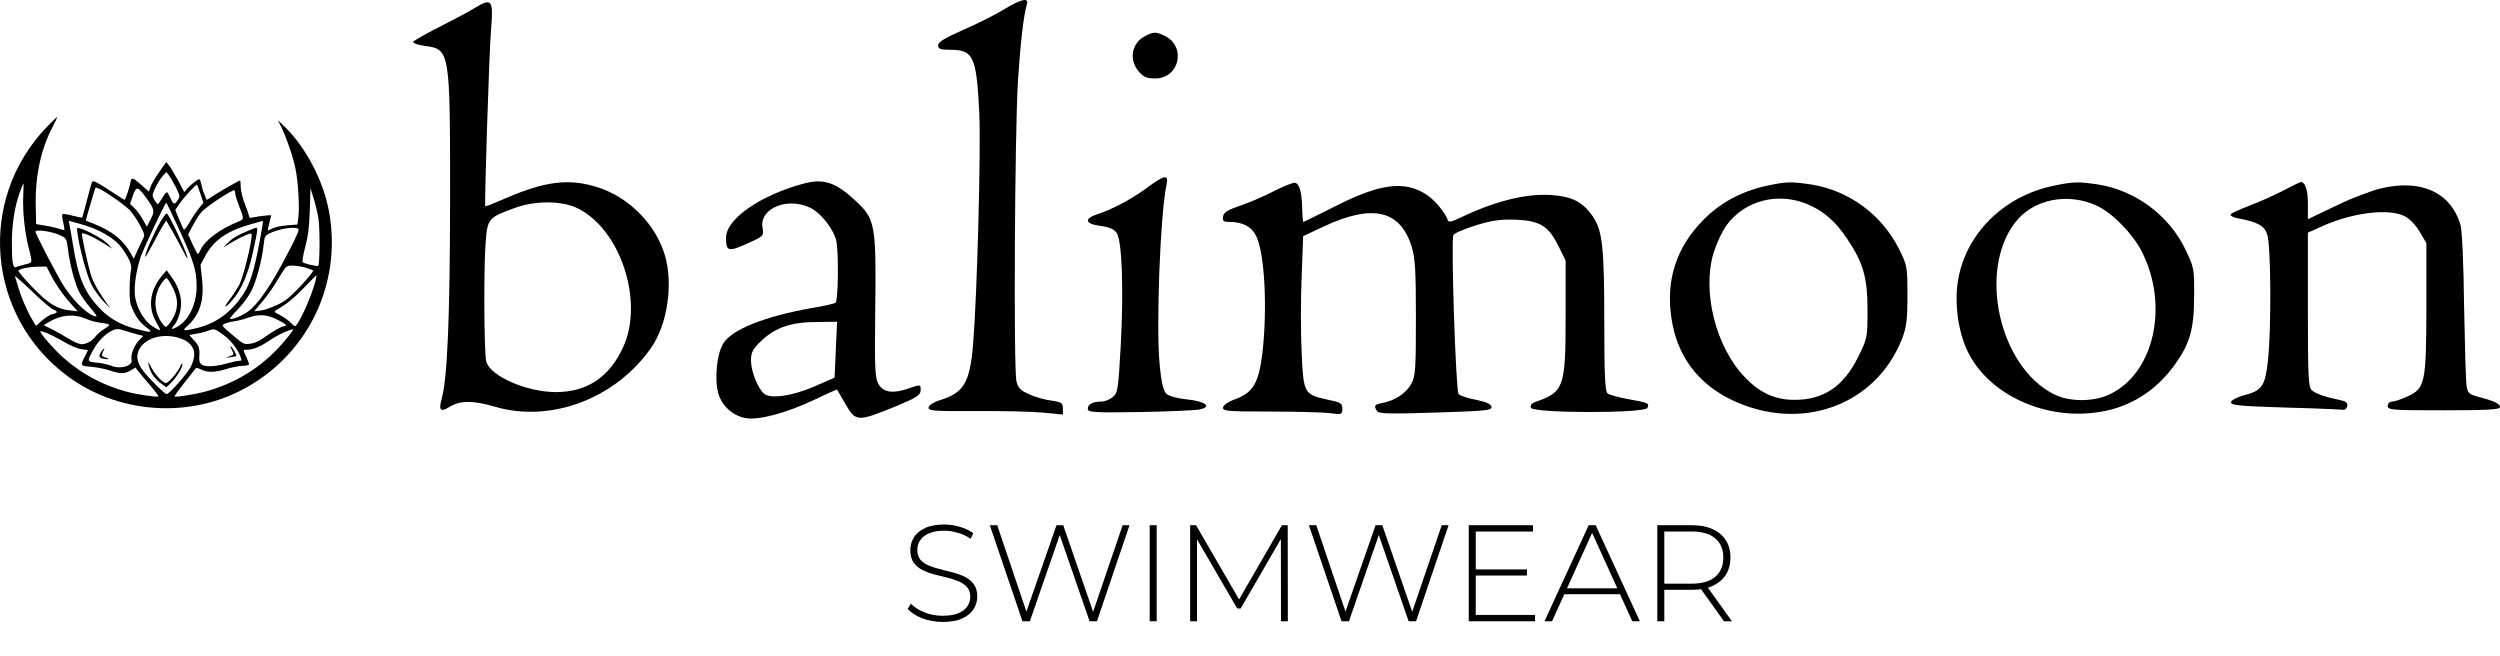
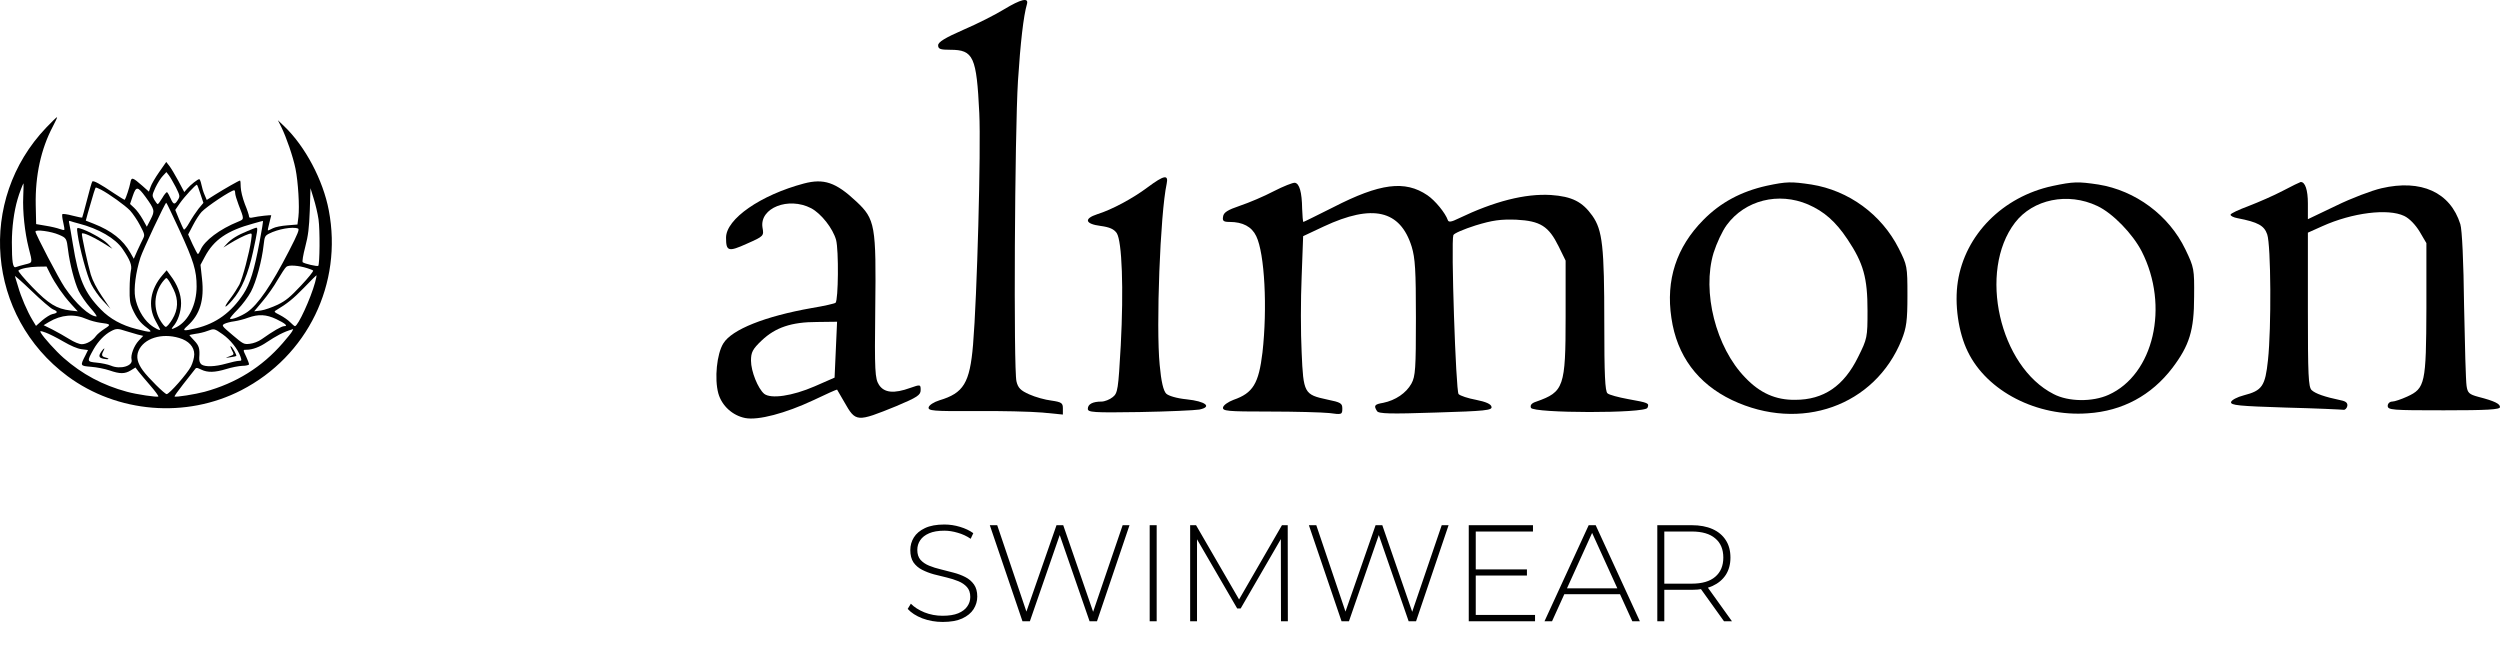
<svg xmlns="http://www.w3.org/2000/svg" width="1002" height="263" viewBox="0 0 1002 263" fill="none">
  <path d="M18.544 51.125C-9.251 80.254 -5.304 126.727 27.049 150.742C47.006 165.529 74.578 167.808 96.703 156.412C123.275 142.737 137.395 113.663 131.78 84.312C129.501 72.194 122.33 58.685 113.991 50.681L111.379 48.179L112.768 50.958C114.77 55.016 117.438 62.743 118.439 67.635C119.495 72.916 120.106 82.756 119.606 86.925L119.217 89.982L115.159 90.316C112.88 90.483 110.323 90.983 109.378 91.483C108.432 91.984 107.543 92.373 107.376 92.373C107.265 92.373 107.487 91.038 107.932 89.426C108.321 87.87 108.71 86.425 108.71 86.313C108.71 86.091 103.596 86.647 101.373 87.147C100.261 87.425 99.816 87.258 99.816 86.758C99.816 86.313 99.093 84.09 98.148 81.811C97.203 79.309 96.536 76.585 96.481 74.973C96.481 73.528 96.37 72.36 96.203 72.36C95.758 72.36 90.032 75.64 86.197 78.031L82.861 80.143L81.972 78.031C81.472 76.919 80.916 75.029 80.693 73.861C80.471 72.749 80.082 71.805 79.859 71.805C79.248 71.805 76.413 74.028 75.023 75.64L73.856 76.974L71.465 72.472C70.131 70.026 68.519 67.302 67.852 66.468L66.629 64.911L63.794 68.969C62.237 71.193 60.681 73.861 60.347 74.918L59.68 76.808L57.123 74.528C53.065 70.971 52.676 70.859 52.231 73.305C51.898 75.14 50.453 79.476 50.008 80.087C49.897 80.143 48.007 79.031 45.783 77.53C40.113 73.695 37.445 72.249 37 72.749C36.778 72.972 35.833 76.307 34.887 80.087C33.887 83.868 33.053 87.092 32.942 87.203C32.831 87.314 31.052 86.925 29.05 86.425C27.049 85.869 25.215 85.646 24.992 85.813C24.826 86.035 24.937 87.481 25.326 89.037C25.715 90.594 25.882 91.984 25.771 92.15C25.604 92.261 24.77 92.095 23.881 91.761C22.991 91.428 20.545 90.816 18.377 90.483L14.486 89.816L14.319 82.089C14.097 70.359 16.432 59.686 21.157 50.736C22.213 48.735 22.991 47.067 22.88 46.956C22.769 46.845 20.823 48.735 18.544 51.125ZM70.465 75.029C72.132 78.42 72.188 78.642 71.354 80.032C70.02 82.2 69.52 82.089 68.408 79.587C67.852 78.308 67.185 77.197 66.963 77.03C66.74 76.919 65.851 77.919 65.073 79.309C64.239 80.699 63.405 81.811 63.238 81.811C63.016 81.811 62.404 81.032 61.848 80.087C60.903 78.364 60.903 78.308 62.293 75.195C63.127 73.472 64.406 71.36 65.239 70.526L66.685 68.969L67.685 70.248C68.241 70.971 69.464 73.139 70.465 75.029ZM9.316 78.698C9.038 84.924 9.928 93.095 11.484 99.321C13.096 105.547 13.152 105.214 10.039 105.992C8.538 106.381 6.87 106.826 6.37 107.048C5.147 107.549 4.758 105.103 4.758 97.098C4.758 91.261 5.592 84.757 7.037 79.865C7.649 77.641 9.261 73.472 9.427 73.472C9.483 73.472 9.427 75.862 9.316 78.698ZM80.304 77.641L81.527 81.31L79.582 83.645C78.581 84.924 76.913 87.425 75.913 89.204C74.912 90.983 73.911 92.261 73.689 91.984C73.467 91.761 72.633 89.871 71.743 87.814L70.242 84.145L72.077 81.477C73.8 78.976 78.359 74.028 78.914 74.028C79.026 74.028 79.693 75.64 80.304 77.641ZM40.502 76.029C43.782 77.753 50.063 82.255 52.12 84.368C53.232 85.591 55.066 88.259 56.123 90.316C58.013 93.874 58.068 94.207 57.346 95.652C56.901 96.486 55.9 98.654 55.066 100.433L53.621 103.713L52.231 101.267C49.341 96.153 44.727 92.484 37.5 89.649L34.387 88.426L35.165 85.535C37.445 77.586 38.167 75.14 38.445 75.14C38.612 75.14 39.501 75.529 40.502 76.029ZM58.291 78.864C62.015 84.034 62.126 84.479 60.403 87.87L58.847 90.872L57.179 87.87C56.234 86.202 54.733 84.145 53.788 83.312L52.12 81.755L53.232 78.475C54.566 74.584 55.178 74.64 58.291 78.864ZM127.666 87.925C128.278 92.15 128.167 105.881 127.555 106.548C127.166 106.882 122.052 105.714 121.329 105.103C121.051 104.88 121.496 102.156 122.33 98.988C123.553 94.318 123.886 91.428 124.164 84.312L124.442 75.418L125.721 79.587C126.444 81.866 127.333 85.591 127.666 87.925ZM94.257 77.419C94.257 78.031 94.869 80.087 95.591 81.977C97.926 87.981 97.926 87.814 95.536 88.815C88.087 91.817 81.916 96.431 80.36 100.211C79.971 101.1 79.526 101.823 79.303 101.823C79.137 101.823 78.192 100.044 77.191 97.932L75.412 93.985L77.358 90.26C78.414 88.203 79.971 85.813 80.805 84.924C82.972 82.644 92.534 76.307 93.868 76.252C94.09 76.252 94.257 76.752 94.257 77.419ZM71.91 92.206C77.636 104.658 78.803 108.438 78.803 114.831C78.803 122.002 75.579 128.562 70.854 131.063C68.797 132.119 68.352 132.064 69.409 130.841C71.243 128.839 72.577 124.948 72.577 121.557C72.577 117.888 71.076 113.997 68.297 110.384L66.796 108.327L65.073 110.328C60.236 115.943 59.18 122.725 62.293 128.506C63.238 130.174 64.016 131.73 64.128 131.952C64.572 132.842 61.904 131.563 59.958 129.896C57.179 127.505 54.9 123.28 54.177 119.167C53.566 115.665 54.399 109.105 56.289 103.213C57.179 100.378 66.184 81.255 66.629 81.255C66.796 81.255 69.131 86.202 71.91 92.206ZM31.552 89.593C39.557 91.65 46.228 95.541 49.118 99.766C52.12 104.158 53.01 106.381 52.454 108.494C52.231 109.55 51.953 112.83 51.953 115.72C51.898 120.056 52.065 121.557 53.01 123.67C54.677 127.394 56.234 129.451 58.847 131.341C61.571 133.342 60.681 133.453 54.566 131.841C48.84 130.396 44.06 127.783 40.446 124.059C33.831 117.332 31.441 111.662 29.217 97.932C28.55 93.818 27.883 89.927 27.716 89.371C27.494 88.593 27.661 88.37 28.272 88.648C28.773 88.815 30.218 89.26 31.552 89.593ZM104.041 96.931C101.873 108.438 100.261 113.663 97.593 117.777C92.701 125.226 86.586 129.673 78.636 131.563C73.244 132.842 72.8 132.675 75.246 130.507C80.137 126.06 81.916 120.279 80.971 111.773L80.36 106.159L82.083 102.935C85.696 96.097 91.088 92.428 101.484 89.593C103.485 89.037 105.208 88.537 105.375 88.537C105.542 88.481 104.93 92.317 104.041 96.931ZM119.439 91.594C120.106 91.817 119.384 93.707 115.826 100.6C108.766 114.331 103.374 122.169 99.038 125.115C96.592 126.783 92.701 128.284 92.2 127.728C92.034 127.561 93.423 125.893 95.258 124.059C97.092 122.169 99.483 119 100.594 116.888C102.707 112.885 104.986 104.38 105.653 98.265C106.042 94.819 106.209 94.485 107.821 93.651C111.379 91.817 117.271 90.761 119.439 91.594ZM23.658 94.096C26.605 95.374 26.716 95.541 27.272 100.155C27.939 105.659 29.884 113.163 31.497 116.554C32.386 118.389 34.498 121.446 36.222 123.392C37.945 125.282 39.001 126.838 38.667 126.838C35.999 126.838 30.273 121.668 25.938 115.22C23.603 111.773 14.208 93.818 14.208 92.817C14.208 91.872 20.49 92.706 23.658 94.096ZM123.164 107.493C124.22 107.827 125.276 108.216 125.498 108.438C125.721 108.66 123.553 111.384 120.607 114.497C116.271 119.111 114.603 120.501 111.323 122.113C109.1 123.169 106.098 124.226 104.597 124.448L101.873 124.781L105.264 120.723C107.154 118.5 109.878 114.664 111.268 112.163C112.713 109.717 114.269 107.326 114.77 106.937C115.715 106.103 119.662 106.381 123.164 107.493ZM20.101 109.717C22.157 113.775 25.215 118.222 28.439 121.78L31.163 124.781L28.217 124.448C22.713 123.781 19.489 121.835 12.93 115.053C9.65 111.662 7.148 108.66 7.371 108.438C8.204 107.66 11.762 106.937 15.153 106.882L18.655 106.826L20.101 109.717ZM21.268 124.003C23.325 124.837 23.269 125.448 20.99 125.893C20.156 126.06 18.322 127.227 16.932 128.395L14.431 130.618L12.985 128.228C10.984 124.948 8.371 118.889 7.259 114.886C6.704 113.052 6.148 111.162 5.981 110.717C5.814 110.273 8.76 112.885 12.596 116.554C16.376 120.223 20.323 123.614 21.268 124.003ZM126.277 113.219C124.553 119.556 119.439 130.729 118.216 130.729C117.994 130.729 117.16 130.007 116.326 129.173C115.492 128.284 113.602 127.005 112.213 126.282C109.878 125.115 109.711 124.893 110.6 124.392C115.214 121.613 117.438 119.834 121.774 115.387C124.498 112.552 126.777 110.273 126.888 110.328C126.944 110.439 126.666 111.718 126.277 113.219ZM69.575 115.998C71.577 120.167 71.41 124.114 69.075 127.95C68.074 129.618 66.907 131.007 66.462 131.007C66.018 131.007 64.906 129.618 63.961 127.95C61.181 122.836 61.96 116.554 65.795 112.218C66.685 111.218 66.74 111.218 67.463 112.218C67.908 112.774 68.853 114.442 69.575 115.998ZM34.776 127.894C36.166 128.506 38.556 129.117 40.057 129.34C44.504 129.896 44.616 130.062 41.892 131.786C40.502 132.675 39.001 133.954 38.501 134.621C37.167 136.511 34.721 137.956 32.775 137.956C31.774 137.956 29.718 137.122 27.772 135.899C25.993 134.788 22.936 133.064 20.99 132.064L17.488 130.34L19.6 129.062C24.548 126.116 29.773 125.671 34.776 127.894ZM110.712 127.894C114.325 129.618 115.604 130.729 113.88 130.729C112.88 130.729 109.489 132.675 104.875 135.955C103.541 136.9 101.595 137.623 100.15 137.789C97.759 138.067 97.537 137.956 93.201 134.287C88.865 130.618 88.754 130.452 89.977 129.784C90.644 129.451 92.423 128.951 93.868 128.784C95.369 128.562 97.871 127.95 99.427 127.339C103.652 125.838 106.709 126.004 110.712 127.894ZM50.397 132.675C51.731 133.064 53.899 133.731 55.122 134.065L57.401 134.621L55.567 136.566C53.677 138.623 52.287 142.348 52.732 144.127C53.399 146.628 48.285 148.185 44.504 146.573C43.282 146.072 40.724 145.516 38.779 145.35C34.776 144.96 34.776 144.905 37.556 139.902C39.335 136.789 42.003 134.009 44.504 132.731C46.561 131.619 47.284 131.619 50.397 132.675ZM89.198 133.954C92.311 136.122 95.313 139.902 96.37 142.904C96.925 144.516 96.87 144.627 95.758 144.627C95.091 144.627 92.756 145.127 90.644 145.739C86.141 147.017 82.194 147.128 80.749 146.072C80.082 145.516 79.804 144.682 79.859 143.404C80.137 139.735 79.804 138.568 77.858 136.511C76.802 135.399 75.913 134.398 75.913 134.343C75.913 134.232 77.024 134.009 78.414 133.787C79.804 133.62 81.916 133.12 83.028 132.675C85.863 131.619 85.863 131.619 89.198 133.954ZM117.104 132.786C116.827 133.342 115.103 135.455 113.324 137.511C104.986 147.128 94.646 153.577 82.027 157.023C78.359 158.024 70.354 159.303 69.965 158.913C69.853 158.747 71.41 156.579 73.411 154.022C75.468 151.464 77.469 148.907 77.914 148.296C78.636 147.24 78.748 147.24 80.638 148.129C83.25 149.408 86.141 149.296 90.699 147.907C92.812 147.24 95.703 146.684 97.148 146.628C98.593 146.628 99.816 146.295 99.816 146.017C99.816 145.683 99.316 144.349 98.704 143.015C97.315 140.069 97.315 140.18 98.871 140.18C101.15 140.18 104.152 139.068 106.876 137.178C108.377 136.177 110.712 134.732 112.046 134.065C114.158 133.009 115.103 132.62 117.494 131.897C117.549 131.841 117.382 132.286 117.104 132.786ZM25.326 136.844C28.384 138.623 30.996 139.735 32.664 139.957L35.277 140.291L34.276 142.348C32.052 146.684 32.052 146.628 36.555 147.017C38.779 147.184 42.114 147.851 43.893 148.463C48.062 149.908 50.008 149.908 52.398 148.463L54.288 147.295L55.511 148.907C56.178 149.741 58.291 152.298 60.236 154.522C62.182 156.745 63.627 158.747 63.461 158.913C63.071 159.303 54.677 158.08 50.897 157.023C41.058 154.355 32.997 150.019 25.493 143.46C22.38 140.736 17.432 135.232 16.376 133.398C15.931 132.508 16.043 132.508 18.266 133.287C19.545 133.731 22.769 135.343 25.326 136.844ZM71.799 135.455C75.635 136.566 77.858 139.012 77.858 142.014C77.858 143.348 77.247 145.461 76.524 146.906C75.079 149.741 67.852 157.968 66.796 157.968C66.018 157.968 59.347 151.353 57.29 148.518C55.066 145.516 54.511 143.015 55.511 140.624C57.624 135.621 64.795 133.342 71.799 135.455Z" fill="black" />
-   <path d="M64.183 89.093C61.681 93.373 58.124 101.489 58.179 102.935C58.179 103.38 59.569 100.989 61.348 97.654C63.071 94.263 65.017 90.816 65.573 89.982L66.629 88.426L68.853 92.206C70.02 94.263 71.854 97.654 72.911 99.711C73.967 101.823 74.912 103.491 75.079 103.491C75.857 103.491 69.353 89.093 67.129 85.758C66.74 85.202 65.962 86.036 64.183 89.093Z" fill="black" />
  <path d="M31.107 93.874C31.83 99.266 34.832 110.439 36.555 113.886C37.5 115.776 39.613 118.834 41.28 120.557L44.282 123.781L40.891 118.778C38.779 115.665 37.111 112.441 36.388 110.05C35.165 105.992 32.553 93.874 32.831 93.596C33.275 93.096 37.111 94.819 40.947 97.154L45.06 99.711L43.115 97.654C41.336 95.819 35.221 92.428 32.052 91.539C30.774 91.15 30.718 91.206 31.107 93.874Z" fill="black" />
  <path d="M99.205 92.595C95.258 94.207 92.645 95.819 90.922 97.709L89.532 99.21L91.756 97.82C94.591 96.042 98.037 94.318 99.76 93.763C101.039 93.373 101.039 93.429 100.65 96.32C99.983 101.156 97.259 111.44 95.925 114.108C95.202 115.442 93.59 118 92.256 119.723C89.31 123.614 89.921 124.003 93.145 120.279C96.814 116.054 99.483 109.828 101.428 100.878C103.207 92.651 103.429 91.261 102.762 91.261C102.484 91.261 100.928 91.872 99.205 92.595Z" fill="black" />
  <path d="M40.669 140.847C39.39 142.681 39.557 143.404 41.503 143.793C43.559 144.238 44.282 143.793 42.281 143.293C40.78 142.904 40.558 142.348 41.447 140.68C42.225 139.235 41.725 139.346 40.669 140.847Z" fill="black" />
  <path d="M92.867 140.18C93.924 142.181 93.979 142.07 91.756 142.904C90.144 143.515 90.199 143.515 92.311 143.182C93.534 143.015 94.591 142.793 94.702 142.682C94.98 142.404 93.201 139.179 92.534 138.79C92.2 138.568 92.367 139.179 92.867 140.18Z" fill="black" />
-   <path d="M59.514 146.017C60.125 149.074 61.682 151.52 64.183 153.41L66.629 155.244L68.297 153.688C70.52 151.575 73.133 147.462 73.133 146.072C73.133 145.294 72.744 145.683 72.077 147.184C71.021 149.463 67.463 153.521 66.462 153.521C65.295 153.521 61.96 149.963 60.626 147.239C59.569 145.127 59.291 144.794 59.514 146.017Z" fill="black" />
-   <path d="M190.5 3.051C187.8 4.751 181.1 8.251 175.8 10.951C170.5 13.652 165.9 16.252 165.6 16.752C165.3 17.252 167.3 17.951 170 18.352C180.4 19.752 180.4 19.651 180.4 80.451C180.3 128.251 179.3 151.751 177 159.951C175.7 164.551 176.6 165.351 180.4 162.951C184.6 160.451 189.7 160.451 198.5 163.051C220.8 169.551 246.8 159.751 261 139.351C267.5 130.051 269.9 113.851 266.5 102.351C262.8 89.751 251.9 78.852 239.2 74.951C228 71.451 218.4 72.651 202.7 79.451C198.3 81.352 194.6 82.852 194.5 82.651C194.1 81.951 196.1 19.852 196.8 12.152C197.8 -0.049 197.2 -0.949 190.5 3.051ZM231.4 83.451C248.6 91.751 258.2 120.651 249.8 139.051C244.3 151.151 235.3 157.151 222.8 157.151C211.1 157.151 196.5 150.751 194.9 144.951C194 141.651 193.8 106.451 194.7 96.552C195.4 87.552 195.9 87.052 206.9 83.151C214.9 80.352 225.4 80.451 231.4 83.451Z" fill="black" />
  <path d="M402.4 3.752C399 5.852 391.7 9.552 386.1 11.952C378.8 15.152 376 16.852 376 18.152C376 19.652 376.9 19.952 380.9 19.952C390.2 19.952 391.4 22.752 392.5 45.352C393.2 59.952 391.6 119.352 390 138.152C388.7 153.552 386.2 157.552 376.5 160.452C374.3 161.152 372.4 162.352 372.2 163.252C371.9 164.652 374 164.852 390.7 164.752C401 164.652 413.2 164.952 417.8 165.352L426 166.152V163.652C426 161.552 425.5 161.152 421.4 160.552C418.9 160.252 414.9 159.152 412.5 158.052C409.1 156.552 408 155.452 407.4 152.852C406.2 148.152 406.7 53.252 408 32.452C409 17.052 410.2 6.452 411.6 1.652C412.4 -1.148 409.2 -0.348 402.4 3.752Z" fill="black" />
-   <path d="M458.8 14.551C453.5 17.351 452.4 23.951 456.4 28.651C458.3 30.851 459.6 31.451 463 31.451C472.6 31.451 475.6 18.851 467 14.451C463.4 12.651 462.3 12.651 458.8 14.551Z" fill="black" />
  <path d="M460 75.051C454 79.551 445.6 84.051 439.8 85.851C434.3 87.651 434.9 89.751 441.1 90.551C444.8 91.051 446.5 91.851 447.6 93.451C449.7 96.751 450.4 115.651 449.2 138.451C448.2 156.151 448 157.551 446 159.151C444.8 160.151 442.7 160.951 441.5 160.951C438 160.951 436 161.951 436 163.851C436 165.251 438 165.451 456.7 165.151C468.2 164.951 478.9 164.451 480.7 164.151C486 163.051 483.2 160.851 475.6 160.051C471.6 159.651 468.3 158.651 467.4 157.751C466.3 156.651 465.4 152.951 464.8 146.251C463.3 131.051 465 85.751 467.6 73.651C468.4 69.851 466.6 70.151 460 75.051Z" fill="black" />
  <path d="M322.2 73.552C304.9 78.151 291 87.751 291 95.251C291 100.751 291.9 101.051 299.4 97.651C306.2 94.651 306.2 94.552 305.6 91.151C304.4 83.352 316 78.751 325.1 83.451C329.2 85.651 333.8 91.552 335.1 96.151C336.2 100.351 336 120.251 334.9 121.351C334.6 121.651 330.3 122.651 325.4 123.451C306.7 126.751 293.3 132.051 289.9 137.651C287.3 141.851 286.3 151.751 287.9 157.651C289.3 162.651 293.6 166.551 298.7 167.551C303.9 168.551 314.8 165.651 325.9 160.451C331.1 157.951 335.4 156.051 335.5 156.151C335.6 156.351 336.9 158.551 338.4 161.151C343 169.251 343.3 169.251 359.3 162.751C367.6 159.251 369 158.351 369 156.351C369 154.051 368.9 154.051 364.9 155.451C358.3 157.851 354.4 157.451 352.3 154.251C350.7 151.751 350.5 148.951 350.8 123.751C351.2 90.352 350.8 87.852 343.2 80.751C335 73.052 330.2 71.451 322.2 73.552ZM335 140.151L334.5 151.351L326.5 154.851C317.5 158.751 309 159.951 306.3 157.851C303.8 155.751 301 148.851 301 144.551C301 141.251 301.6 139.951 305.3 136.451C310.8 131.251 317.2 129.051 327.5 129.051L335.5 128.951L335 140.151Z" fill="black" />
  <path d="M510.5 76.651C506.7 78.651 500.6 81.251 497 82.451C492 84.151 490.4 85.151 490.2 86.851C489.9 88.551 490.4 88.951 492.8 88.951C498.1 88.951 501.7 90.851 503.5 94.651C506.9 101.651 508 123.551 506 141.251C504.5 153.751 502.2 157.551 494.4 160.251C492.3 161.051 490.4 162.351 490.2 163.251C489.9 164.751 491.7 164.951 508.7 164.951C519 164.951 529.9 165.251 532.8 165.551C537.8 166.251 538 166.151 538 163.751C538 161.651 537.4 161.251 532 160.151C522.7 158.151 522.4 157.651 521.7 141.251C521.3 133.551 521.3 119.851 521.7 110.951L522.3 94.651L530.6 90.751C550.1 81.651 561.2 84.151 565.8 98.851C567.2 103.451 567.5 108.351 567.5 127.451C567.5 147.751 567.3 150.851 565.7 153.751C563.6 157.551 559.3 160.451 554.4 161.451C550.9 162.051 550.5 162.551 551.9 164.751C552.5 165.851 557.2 165.951 575.4 165.351C595.4 164.751 598.1 164.451 597.8 163.051C597.6 161.951 595.6 161.051 591.6 160.251C588.4 159.651 585.3 158.651 584.6 157.951C583.5 156.851 581.5 96.951 582.5 94.251C582.7 93.551 586.7 91.851 591.4 90.351C598.3 88.251 601.4 87.851 607.7 88.051C617.4 88.551 620.7 90.651 624.7 98.751L627.5 104.451V126.951C627.5 155.151 626.8 157.051 615.8 160.951C613.9 161.551 613.2 162.351 613.6 163.451C614.5 165.651 659.5 165.751 660.3 163.451C661.1 161.551 660.8 161.451 652.5 159.951C648.7 159.251 644.9 158.251 644.3 157.651C643.3 156.951 643 150.051 643 129.551C643 98.851 642.3 92.251 638.2 86.451C634.2 80.851 630.1 78.751 621.6 78.151C611.2 77.551 599 80.651 584.6 87.551C581.8 88.951 580.6 89.151 580.3 88.251C579.3 85.351 575.2 80.351 572.1 78.251C563.1 72.151 553.1 73.451 534.4 83.051C528 86.251 522.6 88.951 522.4 88.951C522.2 88.951 522 86.551 521.9 83.651C521.8 76.951 520.8 73.551 519 73.251C518.2 73.151 514.4 74.651 510.5 76.651Z" fill="black" />
  <path d="M708.1 74.451C697.8 76.751 689.6 81.151 682.7 88.151C671.9 99.051 667.6 112.251 669.9 127.451C672.1 142.551 680.4 153.751 694.2 160.351C721.6 173.351 751.5 162.751 762.2 136.151C764.1 131.351 764.5 128.551 764.5 118.451C764.5 106.651 764.4 106.351 761 99.551C754.1 85.951 741 76.351 726 73.951C717.9 72.751 716.1 72.751 708.1 74.451ZM724.7 81.951C731.1 84.751 735.7 88.751 740.5 95.951C746.9 105.551 748.5 111.351 748.5 124.551C748.5 135.251 748.4 135.751 744.7 143.151C739 154.751 730.9 160.251 719.5 160.251C711.7 160.351 705.4 157.551 699.5 151.351C687.7 139.251 682.1 116.951 686.8 101.351C688 97.551 690.3 92.551 692.1 90.151C699.4 80.251 712.8 76.851 724.7 81.951Z" fill="black" />
  <path d="M822.6 74.552C802.7 78.852 787.6 94.052 784.7 112.852C783.3 121.852 784.9 133.252 788.7 140.952C796.4 156.852 816.5 167.152 836.8 165.652C850.7 164.752 862.3 158.452 870.7 147.452C877.5 138.452 879.4 132.452 879.4 118.952C879.5 107.752 879.4 107.252 875.9 99.951C869.3 86.251 855.9 76.352 841 73.951C832.9 72.751 831.1 72.751 822.6 74.552ZM840.6 82.552C846.8 85.451 854.8 93.751 858.4 100.752C869.6 122.752 863.2 150.152 845.1 158.252C838.7 161.152 829 161.052 823.1 157.952C801.4 146.952 792.7 108.752 807.6 89.251C814.8 79.852 828.8 76.951 840.6 82.552Z" fill="black" />
  <path d="M915 76.451C911.4 78.351 905.2 81.051 901.3 82.551C897.3 84.051 894 85.551 894 86.051C894 86.551 895.2 87.151 896.8 87.451C905.1 89.051 907.5 90.451 908.7 93.951C910.2 98.251 910.4 131.551 909 144.351C907.9 154.751 906.7 156.551 899.3 158.451C896.6 159.151 894.4 160.351 894.2 161.151C894 162.451 897.3 162.751 916 163.351C928.2 163.651 938.7 164.151 939.3 164.251C939.9 164.351 940.6 163.651 940.8 162.751C941 161.551 940.3 160.851 938.3 160.451C931.6 159.051 928 157.751 926.5 156.351C925.2 155.051 925 150.451 925 124.051V93.251L930.8 90.651C942.8 85.251 957.1 83.451 963.6 86.551C965.7 87.551 968.1 90.051 969.8 92.851L972.5 97.451V123.451C972.4 153.751 972 155.651 964.8 158.951C962.4 160.051 959.7 160.951 958.8 160.951C957.8 160.951 957 161.751 957 162.651C957 164.351 958.7 164.451 979.5 164.451C997 164.451 1002 164.151 1002 163.151C1002 161.851 999.9 160.751 993.3 159.051C989.6 158.051 989 157.451 988.6 154.651C988.3 152.851 987.9 138.351 987.6 122.451C987.4 104.851 986.8 92.051 986.1 89.851C982.1 77.051 970.4 71.751 954.5 75.451C950.6 76.351 942.4 79.451 936.3 82.451L925 87.851V81.551C925 76.151 923.9 72.851 922.1 72.951C921.7 73.051 918.6 74.551 915 76.451Z" fill="black" />
  <path d="M377.83 249.275C374.97 249.275 372.257 248.799 369.69 247.845C367.16 246.855 365.198 245.59 363.805 244.05L365.07 241.96C366.39 243.317 368.187 244.472 370.46 245.425C372.77 246.342 375.208 246.8 377.775 246.8C380.342 246.8 382.432 246.47 384.045 245.81C385.695 245.114 386.905 244.197 387.675 243.06C388.482 241.924 388.885 240.659 388.885 239.265C388.885 237.615 388.445 236.295 387.565 235.305C386.685 234.315 385.53 233.527 384.1 232.94C382.67 232.354 381.112 231.859 379.425 231.455C377.738 231.052 376.033 230.63 374.31 230.19C372.587 229.714 371.01 229.109 369.58 228.375C368.15 227.642 366.995 226.652 366.115 225.405C365.272 224.122 364.85 222.472 364.85 220.455C364.85 218.622 365.327 216.935 366.28 215.395C367.233 213.855 368.718 212.609 370.735 211.655C372.752 210.702 375.337 210.225 378.49 210.225C380.617 210.225 382.707 210.537 384.76 211.16C386.85 211.784 388.628 212.627 390.095 213.69L389.05 215.945C387.437 214.845 385.695 214.039 383.825 213.525C381.992 212.975 380.213 212.7 378.49 212.7C376.033 212.7 373.998 213.049 372.385 213.745C370.772 214.442 369.58 215.377 368.81 216.55C368.04 217.687 367.655 218.97 367.655 220.4C367.655 222.05 368.077 223.37 368.92 224.36C369.8 225.35 370.955 226.139 372.385 226.725C373.815 227.312 375.392 227.807 377.115 228.21C378.838 228.614 380.543 229.054 382.23 229.53C383.917 229.97 385.475 230.557 386.905 231.29C388.335 232.024 389.49 233.014 390.37 234.26C391.25 235.507 391.69 237.12 391.69 239.1C391.69 240.897 391.195 242.584 390.205 244.16C389.215 245.7 387.693 246.947 385.64 247.9C383.623 248.817 381.02 249.275 377.83 249.275ZM409.806 249L396.716 210.5H399.686L412.116 247.295H410.631L423.446 210.5H426.141L438.846 247.295H437.416L449.956 210.5H452.706L439.671 249H436.701L424.381 213.415H425.096L412.776 249H409.806ZM460.791 249V210.5H463.596V249H460.791ZM477.012 249V210.5H479.377L497.252 241.355H495.987L513.807 210.5H516.117L516.172 249H513.422L513.367 214.735H514.137L497.252 243.885H495.877L478.937 214.735H479.762V249H477.012ZM537.691 249L524.601 210.5H527.571L540.001 247.295H538.516L551.331 210.5H554.026L566.731 247.295H565.301L577.841 210.5H580.591L567.556 249H564.586L552.266 213.415H552.981L540.661 249H537.691ZM591.152 228.21H611.997V230.685H591.152V228.21ZM591.482 246.47H615.242V249H588.677V210.5H614.417V213.03H591.482V246.47ZM619.034 249L636.744 210.5H639.549L657.259 249H654.234L637.514 212.26H638.724L622.059 249H619.034ZM625.524 238.165L626.459 235.8H649.504L650.439 238.165H625.524ZM664.248 249V210.5H678.053C681.28 210.5 684.048 211.014 686.358 212.04C688.668 213.067 690.446 214.552 691.693 216.495C692.94 218.402 693.563 220.73 693.563 223.48C693.563 226.157 692.94 228.467 691.693 230.41C690.446 232.317 688.668 233.802 686.358 234.865C684.048 235.892 681.28 236.405 678.053 236.405H665.788L667.053 235.085V249H664.248ZM690.978 249L680.968 235.03H684.158L694.168 249H690.978ZM667.053 235.25L665.788 233.93H678.053C682.196 233.93 685.331 233.014 687.458 231.18C689.621 229.347 690.703 226.78 690.703 223.48C690.703 220.144 689.621 217.577 687.458 215.78C685.331 213.947 682.196 213.03 678.053 213.03H665.788L667.053 211.655V235.25Z" fill="black" />
</svg>